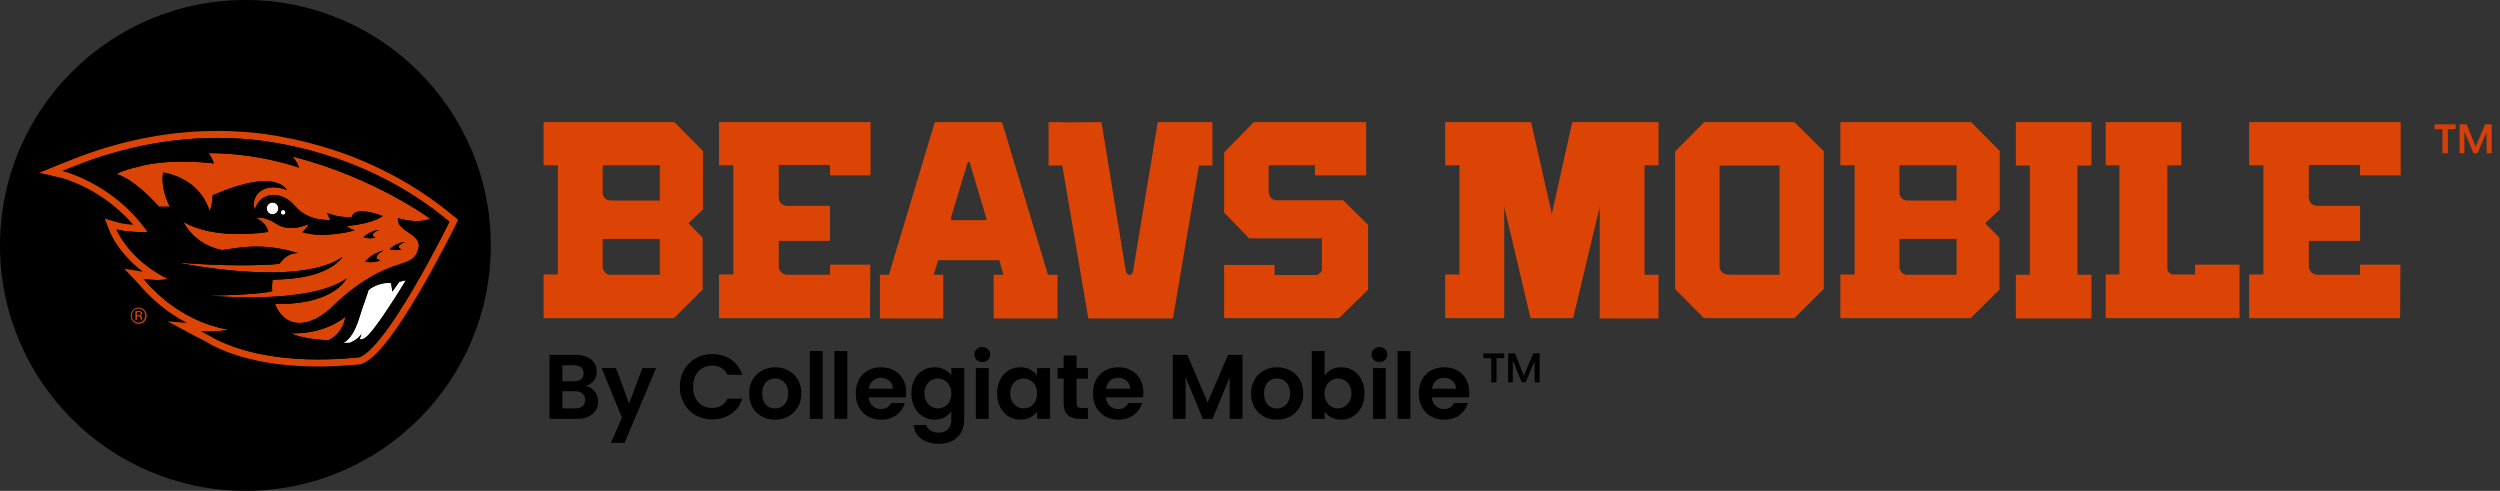
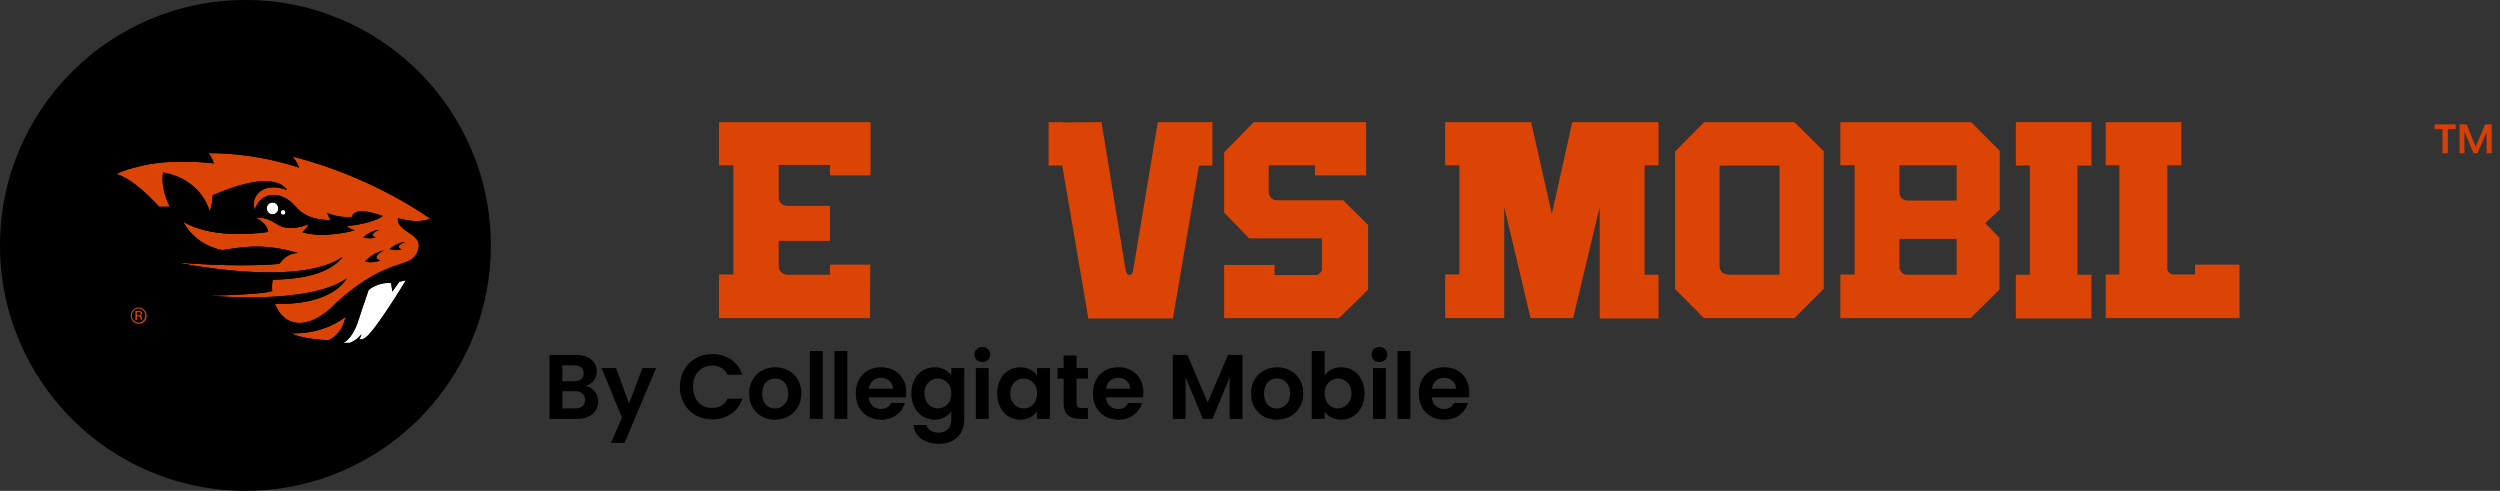
<svg xmlns="http://www.w3.org/2000/svg" fill="none" viewBox="0 0 382 75" height="75" width="382">
  <rect x="0" y="0" width="382" height="75" fill="#333333" stroke="none" />
-   <path fill="black" d="M226.675 54H229.847V54.73H228.669V58.42H227.864V54.73H226.675V54ZM235.254 54V58.42H234.497L234.473 55.196L233.115 58.42H232.527L231.157 55.083V58.42H230.436V54H231.493L232.839 57.425L234.281 54H235.254Z" />
  <path fill="black" d="M89.51 58.988C90.061 59.091 90.513 59.366 90.868 59.814C91.223 60.262 91.4 60.775 91.4 61.354C91.4 61.877 91.269 62.339 91.008 62.74C90.756 63.132 90.387 63.44 89.902 63.664C89.417 63.888 88.843 64 88.18 64H83.966V54.228H87.998C88.661 54.228 89.23 54.335 89.706 54.55C90.191 54.765 90.555 55.063 90.798 55.446C91.05 55.829 91.176 56.263 91.176 56.748C91.176 57.317 91.022 57.793 90.714 58.176C90.415 58.559 90.014 58.829 89.51 58.988ZM85.926 58.26H87.718C88.185 58.26 88.544 58.157 88.796 57.952C89.048 57.737 89.174 57.434 89.174 57.042C89.174 56.65 89.048 56.347 88.796 56.132C88.544 55.917 88.185 55.81 87.718 55.81H85.926V58.26ZM87.9 62.404C88.376 62.404 88.745 62.292 89.006 62.068C89.277 61.844 89.412 61.527 89.412 61.116C89.412 60.696 89.272 60.369 88.992 60.136C88.712 59.893 88.334 59.772 87.858 59.772H85.926V62.404H87.9ZM100.242 56.244L95.44 67.668H93.354L95.034 63.804L91.926 56.244H94.124L96.126 61.662L98.156 56.244H100.242ZM103.879 59.1C103.879 58.139 104.093 57.28 104.523 56.524C104.961 55.759 105.554 55.166 106.301 54.746C107.057 54.317 107.901 54.102 108.835 54.102C109.927 54.102 110.883 54.382 111.705 54.942C112.526 55.502 113.1 56.277 113.427 57.266H111.173C110.949 56.799 110.631 56.449 110.221 56.216C109.819 55.983 109.353 55.866 108.821 55.866C108.251 55.866 107.743 56.001 107.295 56.272C106.856 56.533 106.511 56.907 106.259 57.392C106.016 57.877 105.895 58.447 105.895 59.1C105.895 59.744 106.016 60.313 106.259 60.808C106.511 61.293 106.856 61.671 107.295 61.942C107.743 62.203 108.251 62.334 108.821 62.334C109.353 62.334 109.819 62.217 110.221 61.984C110.631 61.741 110.949 61.387 111.173 60.92H113.427C113.1 61.919 112.526 62.698 111.705 63.258C110.893 63.809 109.936 64.084 108.835 64.084C107.901 64.084 107.057 63.874 106.301 63.454C105.554 63.025 104.961 62.432 104.523 61.676C104.093 60.92 103.879 60.061 103.879 59.1ZM118.405 64.126C117.658 64.126 116.986 63.963 116.389 63.636C115.791 63.3 115.32 62.829 114.975 62.222C114.639 61.615 114.471 60.915 114.471 60.122C114.471 59.329 114.643 58.629 114.989 58.022C115.343 57.415 115.824 56.949 116.431 56.622C117.037 56.286 117.714 56.118 118.461 56.118C119.207 56.118 119.884 56.286 120.491 56.622C121.097 56.949 121.573 57.415 121.919 58.022C122.273 58.629 122.451 59.329 122.451 60.122C122.451 60.915 122.269 61.615 121.905 62.222C121.55 62.829 121.065 63.3 120.449 63.636C119.842 63.963 119.161 64.126 118.405 64.126ZM118.405 62.418C118.759 62.418 119.091 62.334 119.399 62.166C119.716 61.989 119.968 61.727 120.155 61.382C120.341 61.037 120.435 60.617 120.435 60.122C120.435 59.385 120.239 58.82 119.847 58.428C119.464 58.027 118.993 57.826 118.433 57.826C117.873 57.826 117.401 58.027 117.019 58.428C116.645 58.82 116.459 59.385 116.459 60.122C116.459 60.859 116.641 61.429 117.005 61.83C117.378 62.222 117.845 62.418 118.405 62.418ZM125.708 53.64V64H123.748V53.64H125.708ZM129.465 53.64V64H127.505V53.64H129.465ZM138.471 59.954C138.471 60.234 138.453 60.486 138.415 60.71H132.745C132.792 61.27 132.988 61.709 133.333 62.026C133.679 62.343 134.103 62.502 134.607 62.502C135.335 62.502 135.853 62.189 136.161 61.564H138.275C138.051 62.311 137.622 62.927 136.987 63.412C136.353 63.888 135.573 64.126 134.649 64.126C133.903 64.126 133.231 63.963 132.633 63.636C132.045 63.3 131.583 62.829 131.247 62.222C130.921 61.615 130.757 60.915 130.757 60.122C130.757 59.319 130.921 58.615 131.247 58.008C131.574 57.401 132.031 56.935 132.619 56.608C133.207 56.281 133.884 56.118 134.649 56.118C135.387 56.118 136.045 56.277 136.623 56.594C137.211 56.911 137.664 57.364 137.981 57.952C138.308 58.531 138.471 59.198 138.471 59.954ZM136.441 59.394C136.432 58.89 136.25 58.489 135.895 58.19C135.541 57.882 135.107 57.728 134.593 57.728C134.108 57.728 133.697 57.877 133.361 58.176C133.035 58.465 132.834 58.871 132.759 59.394H136.441ZM142.8 56.118C143.379 56.118 143.887 56.235 144.326 56.468C144.765 56.692 145.11 56.986 145.362 57.35V56.244H147.336V64.056C147.336 64.775 147.191 65.414 146.902 65.974C146.613 66.543 146.179 66.991 145.6 67.318C145.021 67.654 144.321 67.822 143.5 67.822C142.399 67.822 141.493 67.565 140.784 67.052C140.084 66.539 139.687 65.839 139.594 64.952H141.54C141.643 65.307 141.862 65.587 142.198 65.792C142.543 66.007 142.959 66.114 143.444 66.114C144.013 66.114 144.475 65.941 144.83 65.596C145.185 65.26 145.362 64.747 145.362 64.056V62.852C145.11 63.216 144.76 63.519 144.312 63.762C143.873 64.005 143.369 64.126 142.8 64.126C142.147 64.126 141.549 63.958 141.008 63.622C140.467 63.286 140.037 62.815 139.72 62.208C139.412 61.592 139.258 60.887 139.258 60.094C139.258 59.31 139.412 58.615 139.72 58.008C140.037 57.401 140.462 56.935 140.994 56.608C141.535 56.281 142.137 56.118 142.8 56.118ZM145.362 60.122C145.362 59.646 145.269 59.24 145.082 58.904C144.895 58.559 144.643 58.297 144.326 58.12C144.009 57.933 143.668 57.84 143.304 57.84C142.94 57.84 142.604 57.929 142.296 58.106C141.988 58.283 141.736 58.545 141.54 58.89C141.353 59.226 141.26 59.627 141.26 60.094C141.26 60.561 141.353 60.971 141.54 61.326C141.736 61.671 141.988 61.937 142.296 62.124C142.613 62.311 142.949 62.404 143.304 62.404C143.668 62.404 144.009 62.315 144.326 62.138C144.643 61.951 144.895 61.69 145.082 61.354C145.269 61.009 145.362 60.598 145.362 60.122ZM150.104 55.32C149.759 55.32 149.47 55.213 149.236 54.998C149.012 54.774 148.9 54.499 148.9 54.172C148.9 53.845 149.012 53.575 149.236 53.36C149.47 53.136 149.759 53.024 150.104 53.024C150.45 53.024 150.734 53.136 150.958 53.36C151.192 53.575 151.308 53.845 151.308 54.172C151.308 54.499 151.192 54.774 150.958 54.998C150.734 55.213 150.45 55.32 150.104 55.32ZM151.07 56.244V64H149.11V56.244H151.07ZM152.363 60.094C152.363 59.31 152.517 58.615 152.825 58.008C153.142 57.401 153.567 56.935 154.099 56.608C154.64 56.281 155.242 56.118 155.905 56.118C156.483 56.118 156.987 56.235 157.417 56.468C157.855 56.701 158.205 56.995 158.467 57.35V56.244H160.441V64H158.467V62.866C158.215 63.23 157.865 63.533 157.417 63.776C156.978 64.009 156.469 64.126 155.891 64.126C155.237 64.126 154.64 63.958 154.099 63.622C153.567 63.286 153.142 62.815 152.825 62.208C152.517 61.592 152.363 60.887 152.363 60.094ZM158.467 60.122C158.467 59.646 158.373 59.24 158.187 58.904C158 58.559 157.748 58.297 157.431 58.12C157.113 57.933 156.773 57.84 156.409 57.84C156.045 57.84 155.709 57.929 155.401 58.106C155.093 58.283 154.841 58.545 154.645 58.89C154.458 59.226 154.365 59.627 154.365 60.094C154.365 60.561 154.458 60.971 154.645 61.326C154.841 61.671 155.093 61.937 155.401 62.124C155.718 62.311 156.054 62.404 156.409 62.404C156.773 62.404 157.113 62.315 157.431 62.138C157.748 61.951 158 61.69 158.187 61.354C158.373 61.009 158.467 60.598 158.467 60.122ZM164.497 57.854V61.606C164.497 61.867 164.558 62.059 164.679 62.18C164.81 62.292 165.024 62.348 165.323 62.348H166.233V64H165.001C163.349 64 162.523 63.197 162.523 61.592V57.854H161.599V56.244H162.523V54.326H164.497V56.244H166.233V57.854H164.497ZM174.713 59.954C174.713 60.234 174.694 60.486 174.657 60.71H168.987C169.033 61.27 169.229 61.709 169.575 62.026C169.92 62.343 170.345 62.502 170.849 62.502C171.577 62.502 172.095 62.189 172.403 61.564H174.517C174.293 62.311 173.863 62.927 173.229 63.412C172.594 63.888 171.815 64.126 170.891 64.126C170.144 64.126 169.472 63.963 168.875 63.636C168.287 63.3 167.825 62.829 167.489 62.222C167.162 61.615 166.999 60.915 166.999 60.122C166.999 59.319 167.162 58.615 167.489 58.008C167.815 57.401 168.273 56.935 168.861 56.608C169.449 56.281 170.125 56.118 170.891 56.118C171.628 56.118 172.286 56.277 172.865 56.594C173.453 56.911 173.905 57.364 174.223 57.952C174.549 58.531 174.713 59.198 174.713 59.954ZM172.683 59.394C172.673 58.89 172.491 58.489 172.137 58.19C171.782 57.882 171.348 57.728 170.835 57.728C170.349 57.728 169.939 57.877 169.603 58.176C169.276 58.465 169.075 58.871 169.001 59.394H172.683ZM189.853 54.228V64H187.893V57.644L185.275 64H183.791L181.159 57.644V64H179.199V54.228H181.425L184.533 61.494L187.641 54.228H189.853ZM195.095 64.126C194.348 64.126 193.676 63.963 193.079 63.636C192.482 63.3 192.01 62.829 191.665 62.222C191.329 61.615 191.161 60.915 191.161 60.122C191.161 59.329 191.334 58.629 191.679 58.022C192.034 57.415 192.514 56.949 193.121 56.622C193.728 56.286 194.404 56.118 195.151 56.118C195.898 56.118 196.574 56.286 197.181 56.622C197.788 56.949 198.264 57.415 198.609 58.022C198.964 58.629 199.141 59.329 199.141 60.122C199.141 60.915 198.959 61.615 198.595 62.222C198.24 62.829 197.755 63.3 197.139 63.636C196.532 63.963 195.851 64.126 195.095 64.126ZM195.095 62.418C195.45 62.418 195.781 62.334 196.089 62.166C196.406 61.989 196.658 61.727 196.845 61.382C197.032 61.037 197.125 60.617 197.125 60.122C197.125 59.385 196.929 58.82 196.537 58.428C196.154 58.027 195.683 57.826 195.123 57.826C194.563 57.826 194.092 58.027 193.709 58.428C193.336 58.82 193.149 59.385 193.149 60.122C193.149 60.859 193.331 61.429 193.695 61.83C194.068 62.222 194.535 62.418 195.095 62.418ZM202.399 57.378C202.651 57.005 202.996 56.701 203.435 56.468C203.883 56.235 204.392 56.118 204.961 56.118C205.624 56.118 206.221 56.281 206.753 56.608C207.294 56.935 207.719 57.401 208.027 58.008C208.344 58.605 208.503 59.301 208.503 60.094C208.503 60.887 208.344 61.592 208.027 62.208C207.719 62.815 207.294 63.286 206.753 63.622C206.221 63.958 205.624 64.126 204.961 64.126C204.382 64.126 203.874 64.014 203.435 63.79C203.006 63.557 202.66 63.258 202.399 62.894V64H200.439V53.64H202.399V57.378ZM206.501 60.094C206.501 59.627 206.403 59.226 206.207 58.89C206.02 58.545 205.768 58.283 205.451 58.106C205.143 57.929 204.807 57.84 204.443 57.84C204.088 57.84 203.752 57.933 203.435 58.12C203.127 58.297 202.875 58.559 202.679 58.904C202.492 59.249 202.399 59.655 202.399 60.122C202.399 60.589 202.492 60.995 202.679 61.34C202.875 61.685 203.127 61.951 203.435 62.138C203.752 62.315 204.088 62.404 204.443 62.404C204.807 62.404 205.143 62.311 205.451 62.124C205.768 61.937 206.02 61.671 206.207 61.326C206.403 60.981 206.501 60.57 206.501 60.094ZM210.781 55.32C210.436 55.32 210.147 55.213 209.913 54.998C209.689 54.774 209.577 54.499 209.577 54.172C209.577 53.845 209.689 53.575 209.913 53.36C210.147 53.136 210.436 53.024 210.781 53.024C211.127 53.024 211.411 53.136 211.635 53.36C211.869 53.575 211.985 53.845 211.985 54.172C211.985 54.499 211.869 54.774 211.635 54.998C211.411 55.213 211.127 55.32 210.781 55.32ZM211.747 56.244V64H209.787V56.244H211.747ZM215.504 53.64V64H213.544V53.64H215.504ZM224.51 59.954C224.51 60.234 224.491 60.486 224.454 60.71H218.784C218.831 61.27 219.027 61.709 219.372 62.026C219.717 62.343 220.142 62.502 220.646 62.502C221.374 62.502 221.892 62.189 222.2 61.564H224.314C224.09 62.311 223.661 62.927 223.026 63.412C222.391 63.888 221.612 64.126 220.688 64.126C219.941 64.126 219.269 63.963 218.672 63.636C218.084 63.3 217.622 62.829 217.286 62.222C216.959 61.615 216.796 60.915 216.796 60.122C216.796 59.319 216.959 58.615 217.286 58.008C217.613 57.401 218.07 56.935 218.658 56.608C219.246 56.281 219.923 56.118 220.688 56.118C221.425 56.118 222.083 56.277 222.662 56.594C223.25 56.911 223.703 57.364 224.02 57.952C224.347 58.531 224.51 59.198 224.51 59.954ZM222.48 59.394C222.471 58.89 222.289 58.489 221.934 58.19C221.579 57.882 221.145 57.728 220.632 57.728C220.147 57.728 219.736 57.877 219.4 58.176C219.073 58.465 218.873 58.871 218.798 59.394H222.48Z" />
  <path fill="#D73F09" d="M372 19H375.229V19.73H374.03V23.42H373.211V19.73H372V19ZM380.733 19V23.42H379.963L379.938 20.196L378.556 23.42H377.957L376.562 20.083V23.42H375.828V19H376.905L378.275 22.425L379.742 19H380.733Z" />
  <circle fill="black" r="37.5" cy="37.5" cx="37.5" />
  <path fill="white" d="M41.512 30.949C41.027 31.023 40.693 31.487 40.765 31.981C40.839 32.476 41.289 32.818 41.775 32.743C42.259 32.671 42.594 32.209 42.521 31.713C42.448 31.218 41.996 30.877 41.511 30.951L41.512 30.949Z" />
  <path fill="white" d="M43.21 32.088C43.011 32.119 42.873 32.308 42.902 32.512C42.932 32.715 43.118 32.857 43.318 32.826C43.519 32.794 43.655 32.606 43.625 32.403C43.594 32.198 43.41 32.057 43.208 32.088H43.21Z" />
  <path fill="white" d="M61.008 43.057L59.948 44.559L59.774 43.264C57.764 43.04 56.324 44.304 56.324 44.304L55.682 46.194C55.682 46.194 55.232 47.432 54.934 48.438C54.042 51.464 52.865 52.21 52.409 52.391H53.419C53.861 52.219 54.716 51.81 55.22 51.048C55.22 51.048 55.108 51.501 54.916 51.852H55.404C55.567 51.765 55.722 51.67 55.862 51.569C57.449 50.422 62.028 42.819 62.028 42.819L61.008 43.056V43.057Z" />
-   <path fill="#DC4405" d="M69.343 33.041C66.726 30.864 63.899 28.924 60.943 27.274C59.253 26.338 57.498 25.475 55.723 24.71C51.001 22.686 45.891 21.266 40.537 20.485C38.106 20.163 35.644 20 33.203 20C26.32 20 19.345 21.284 12.468 23.818C11.743 24.086 11.018 24.366 10.316 24.651C9.943 24.795 9.551 24.949 9.157 25.109L6 26.396L9.315 27.163C9.325 27.166 10.556 27.46 12.329 28.284C14.571 29.325 17.639 31.185 20.356 34.342C19.77 34.305 19.082 34.237 18.478 34.109C18.338 34.078 18.201 34.045 18.069 34.008L16.01 33.42L16.806 35.447C16.821 35.483 16.95 35.806 17.232 36.317C17.915 37.557 19.302 39.588 21.819 41.508L18.998 41.068L21.164 43.362C21.209 43.409 21.274 43.484 21.361 43.583C21.451 43.687 21.561 43.813 21.69 43.959C23.256 45.712 25.531 47.775 28.562 49.344L25.592 49.092L30.224 51.565C30.531 51.729 30.852 51.891 31.208 52.063L31.234 52.076C33.618 53.555 39.015 56 48.614 56C50.43 56 52.335 55.91 54.279 55.733L54.414 55.719L54.544 55.707L54.647 55.697L54.923 55.67H55.047L55.214 55.613C55.278 55.59 55.345 55.564 55.411 55.537C56.953 54.898 58.955 52.685 61.523 48.77C64.916 43.603 68.327 36.938 69.291 35.018C69.503 34.596 69.62 34.359 69.62 34.359L70 33.586L69.343 33.039V33.041ZM68.352 34.528C67.318 36.586 63.977 43.099 60.648 48.171C58.578 51.323 56.513 53.919 55.007 54.541C54.963 54.559 54.919 54.577 54.875 54.593H54.872C54.729 54.608 54.586 54.62 54.444 54.633C54.357 54.642 54.27 54.651 54.185 54.659C52.184 54.842 50.33 54.922 48.614 54.922C39.03 54.922 33.788 52.409 31.741 51.13C31.714 51.116 31.688 51.103 31.66 51.09C31.343 50.935 31.027 50.776 30.715 50.61C30.812 50.617 30.91 50.625 31.006 50.631C31.314 50.649 31.614 50.657 31.901 50.657C32.203 50.657 32.49 50.648 32.762 50.634C34.025 50.567 34.896 50.379 34.896 50.379C34.869 50.373 34.844 50.368 34.817 50.363C28.09 49.126 23.958 44.898 22.472 43.232C22.203 42.931 22.019 42.713 21.924 42.613C22.684 42.731 23.354 42.775 23.912 42.78C23.954 42.78 23.999 42.78 24.04 42.78C24.178 42.78 24.308 42.777 24.432 42.773C24.715 42.765 24.953 42.746 25.146 42.725C25.502 42.688 25.698 42.647 25.698 42.647C21.09 40.368 18.934 37.206 18.153 35.785C17.897 35.32 17.787 35.043 17.787 35.043C17.939 35.086 18.101 35.126 18.266 35.161C19.102 35.339 20.069 35.411 20.795 35.441C21.186 35.462 21.568 35.471 21.925 35.471C22.157 35.471 22.376 35.467 22.581 35.462C19.434 31.011 15.488 28.562 12.767 27.298C10.856 26.411 9.549 26.11 9.549 26.11C9.937 25.952 10.324 25.799 10.708 25.651C11.418 25.363 12.125 25.09 12.827 24.831C20.165 22.127 27.004 21.077 33.204 21.077C35.706 21.077 38.106 21.248 40.39 21.55C45.189 22.249 50.26 23.534 55.315 25.701C57.207 26.518 58.92 27.377 60.44 28.218C63.239 29.781 66.002 31.648 68.679 33.875C68.679 33.875 68.564 34.108 68.353 34.525L68.352 34.528Z" />
  <path fill="#DC4405" d="M44.469 50.913C46.464 51.928 50.206 51.976 50.206 51.976C52.499 50.886 52.773 48.425 52.773 48.425C49.038 51.306 44.469 50.912 44.469 50.912V50.913Z" />
  <path fill="#DC4405" d="M65.718 33.419C65.718 33.419 57.245 27.113 44.663 23.904C45.31 24.524 45.696 25.627 45.696 25.627C45.696 25.627 39.621 23.379 31.848 23.398C32.372 23.994 32.641 24.841 32.679 24.969C32.443 24.939 27.383 24.313 22.931 25.073C22.931 25.073 22.412 25.154 21.709 25.324C21.705 25.324 21.701 25.325 21.697 25.326C21.5 25.374 21.291 25.427 21.076 25.49C20.195 25.68 18.821 26.038 17.784 26.596C17.784 26.596 20.172 27.022 24.306 31.588H25.951C25.465 30.626 24.531 28.421 24.93 26.359C25.199 26.409 25.396 26.446 25.482 26.461C27.198 26.846 30.704 28.127 32.048 32.265C32.048 32.265 32.485 31.268 32.497 29.82C37.225 27.823 42.024 26.57 43.87 29.034C40.29 27.7 38.19 29.85 38.943 32.1C39.552 29.466 42.841 28.81 45.159 31.557C47.157 33.923 50.537 33.606 50.537 33.606C50.537 33.606 50.135 33.082 50.004 32.519C50.004 32.519 51.746 33.371 53.802 33.132C53.802 33.132 53.758 31.309 58.486 33.001C58.486 33.001 57.303 34.097 52.99 34.553C52.99 34.553 53.448 34.965 54.206 35.207C54.206 35.207 49.474 36.539 46.181 35.467C46.181 35.467 46.981 34.811 47.145 34.226C47.145 34.226 44.387 35.638 42.24 34.214C40.31 32.932 39.168 33.335 39.168 33.335C39.168 33.335 40.757 34.013 40.989 35.434C40.989 35.434 32.854 36.826 28.02 33.885C28.02 33.885 29.476 37.301 33.947 38.214C36.398 37.876 39.992 36.99 45.514 38.664C43.834 38.707 43.097 39.833 42.666 40.322C40.051 40.579 34.24 40.7 27.131 40.121C27.131 40.121 45.475 44.011 52.347 39.263C49.842 42.547 43.779 42.697 41.672 42.733C41.548 43.147 41.539 44.373 41.605 44.48C40.346 44.895 35.239 45.133 32.033 45.168C32.033 45.168 47.105 46.671 52.973 42.543C52.349 43.656 49.81 46.597 42.011 46.443C43.377 49.936 47.061 50.757 51.418 46.233C59.903 38.526 63.134 41.581 63.961 37.834C64.433 35.702 60.548 35.42 60.8 33.322C60.8 33.322 63.618 34.289 65.718 33.42V33.419ZM57.941 35.122C57.169 35.428 56.448 35.948 57.395 36.307C56.229 36.575 55.539 36.238 55.539 36.238C56.667 35.185 57.942 35.122 57.942 35.122H57.941ZM58.149 39.81C56.727 40.287 55.808 39.955 55.808 39.955C57.059 38.505 58.648 38.27 58.648 38.27C57.729 38.746 56.904 39.483 58.148 39.81H58.149ZM61.894 36.968C61.145 37.264 60.445 37.769 61.363 38.118C60.232 38.377 59.563 38.051 59.563 38.051C60.657 37.027 61.894 36.968 61.894 36.968Z" />
  <path fill="black" d="M61.363 38.117C60.445 37.77 61.146 37.264 61.894 36.968C61.894 36.968 60.657 37.027 59.563 38.051C59.563 38.051 60.232 38.376 61.363 38.117Z" />
  <path fill="black" d="M57.395 36.307C56.448 35.947 57.169 35.428 57.941 35.121C57.941 35.121 56.667 35.184 55.538 36.238C55.538 36.238 56.228 36.574 57.394 36.307H57.395Z" />
  <path fill="black" d="M58.648 38.27C58.648 38.27 57.059 38.506 55.808 39.955C55.808 39.955 56.727 40.287 58.149 39.81C56.905 39.482 57.729 38.746 58.65 38.27H58.648Z" />
  <path fill="black" d="M60.438 28.22C58.918 27.379 57.204 26.52 55.313 25.703C50.258 23.536 45.188 22.251 40.388 21.552C38.104 21.249 35.704 21.079 33.202 21.079C27.002 21.079 20.163 22.13 12.825 24.833C12.122 25.092 11.416 25.365 10.705 25.654C10.322 25.801 9.934 25.954 9.547 26.112C9.547 26.112 10.855 26.414 12.765 27.3C15.485 28.563 19.431 31.013 22.579 35.464C22.374 35.469 22.154 35.473 21.923 35.473C21.566 35.473 21.183 35.464 20.792 35.443C20.066 35.413 19.1 35.341 18.264 35.163C18.098 35.128 17.937 35.089 17.785 35.045C17.785 35.045 17.893 35.324 18.15 35.787C18.932 37.208 21.088 40.37 25.695 42.648C25.695 42.648 25.5 42.69 25.144 42.727C24.951 42.747 24.712 42.766 24.43 42.776C24.306 42.78 24.175 42.782 24.038 42.782C23.996 42.782 23.952 42.782 23.91 42.782C23.352 42.776 22.682 42.732 21.922 42.615C22.017 42.716 22.2 42.933 22.469 43.234C23.956 44.9 28.088 49.128 34.815 50.365C34.842 50.369 34.866 50.375 34.894 50.381C34.894 50.381 34.022 50.57 32.759 50.636C32.489 50.65 32.201 50.659 31.899 50.659C31.597 50.659 31.313 50.651 31.004 50.633C30.907 50.627 30.81 50.62 30.713 50.612C31.026 50.778 31.34 50.937 31.658 51.092C31.686 51.105 31.712 51.118 31.739 51.132C33.786 52.411 39.029 54.924 48.612 54.924C50.328 54.924 52.182 54.842 54.182 54.661C54.268 54.653 54.356 54.644 54.442 54.635C54.585 54.622 54.726 54.609 54.87 54.595H54.872C54.917 54.579 54.96 54.562 55.005 54.543C56.51 53.921 58.575 51.325 60.645 48.173C63.975 43.1 67.316 36.587 68.35 34.53C68.56 34.111 68.675 33.879 68.675 33.879C65.998 31.652 63.236 29.785 60.437 28.223L60.438 28.22ZM50.207 51.976C50.207 51.976 46.465 51.927 44.469 50.913C44.469 50.913 49.038 51.307 52.773 48.426C52.773 48.426 52.499 50.885 50.207 51.977V51.976ZM55.862 51.569C55.723 51.669 55.569 51.765 55.404 51.853H54.916C55.109 51.502 55.22 51.048 55.22 51.048C54.714 51.811 53.86 52.22 53.419 52.391H52.409C52.864 52.21 54.041 51.465 54.934 48.438C55.232 47.432 55.682 46.194 55.682 46.194L56.324 44.305C56.324 44.305 57.764 43.04 59.774 43.265L59.948 44.56L61.008 43.058L62.028 42.821C62.028 42.821 57.449 50.423 55.862 51.571V51.569ZM63.962 37.831C63.134 41.578 59.903 38.523 51.418 46.23C47.062 50.754 43.377 49.933 42.011 46.44C49.809 46.593 52.348 43.652 52.973 42.54C47.105 46.67 32.033 45.165 32.033 45.165C35.24 45.129 40.347 44.891 41.605 44.477C41.54 44.37 41.548 43.144 41.672 42.73C43.778 42.694 49.843 42.545 52.347 39.26C45.475 44.007 27.131 40.119 27.131 40.119C34.241 40.697 40.051 40.576 42.667 40.319C43.097 39.83 43.834 38.704 45.514 38.661C39.992 36.989 36.398 37.874 33.948 38.211C29.478 37.298 28.02 33.882 28.02 33.882C32.855 36.825 40.99 35.431 40.99 35.431C40.757 34.01 39.168 33.332 39.168 33.332C39.168 33.332 40.31 32.929 42.241 34.211C44.387 35.635 47.145 34.223 47.145 34.223C46.982 34.807 46.181 35.464 46.181 35.464C49.474 36.536 54.206 35.204 54.206 35.204C53.45 34.962 52.99 34.55 52.99 34.55C57.303 34.094 58.487 32.998 58.487 32.998C53.759 31.306 53.802 33.129 53.802 33.129C51.746 33.368 50.004 32.516 50.004 32.516C50.136 33.08 50.538 33.603 50.538 33.603C50.538 33.603 47.158 33.92 45.159 31.554C42.84 28.808 39.553 29.463 38.944 32.097C38.191 29.847 40.29 27.697 43.871 29.031C42.026 26.567 37.225 27.82 32.497 29.817C32.487 31.265 32.049 32.263 32.049 32.263C30.703 28.124 27.199 26.844 25.482 26.458C25.396 26.443 25.2 26.407 24.931 26.356C24.531 28.419 25.465 30.625 25.951 31.585H24.307C20.172 27.018 17.785 26.593 17.785 26.593C18.821 26.035 20.194 25.677 21.076 25.487C21.292 25.424 21.501 25.371 21.697 25.323C21.701 25.323 21.706 25.321 21.709 25.321C22.413 25.151 22.931 25.071 22.931 25.071C27.382 24.311 32.443 24.936 32.68 24.966C32.641 24.838 32.372 23.991 31.848 23.395C39.62 23.377 45.696 25.624 45.696 25.624C45.696 25.624 45.31 24.521 44.663 23.901C57.245 27.11 65.718 33.416 65.718 33.416C63.618 34.285 60.801 33.317 60.801 33.317C60.549 35.416 64.435 35.698 63.962 37.83V37.831ZM41.512 30.949C41.996 30.875 42.448 31.216 42.522 31.712C42.594 32.207 42.26 32.669 41.776 32.742C41.291 32.816 40.84 32.474 40.767 31.979C40.693 31.485 41.027 31.021 41.513 30.948L41.512 30.949ZM42.902 32.511C42.873 32.307 43.009 32.117 43.21 32.087C43.41 32.057 43.594 32.197 43.626 32.402C43.656 32.605 43.518 32.795 43.319 32.826C43.119 32.856 42.933 32.715 42.903 32.511H42.902Z" />
  <path fill="#DC4405" d="M21.904 48.969C21.694 49.183 21.464 49.29 21.171 49.29C20.877 49.29 20.647 49.183 20.437 48.969C20.228 48.755 20.144 48.52 20.144 48.22C20.144 47.92 20.248 47.685 20.437 47.471C20.647 47.257 20.877 47.15 21.171 47.15C21.464 47.15 21.694 47.257 21.904 47.471C22.113 47.685 22.197 47.92 22.197 48.22C22.197 48.52 22.093 48.755 21.904 48.969ZM21.171 47C20.835 47 20.563 47.128 20.332 47.364C20.102 47.599 19.976 47.899 19.976 48.241C19.976 48.584 20.102 48.862 20.332 49.119C20.563 49.354 20.856 49.483 21.192 49.483C21.527 49.483 21.82 49.354 22.051 49.119C22.281 48.883 22.407 48.584 22.407 48.241C22.407 47.899 22.281 47.621 22.051 47.364C21.82 47.128 21.527 47 21.192 47" />
  <path fill="#DC4405" d="M21.359 48.156C21.317 48.156 21.233 48.177 21.128 48.177H20.919V47.685H21.128C21.254 47.685 21.359 47.685 21.422 47.728C21.485 47.771 21.505 47.835 21.505 47.92C21.505 48.006 21.463 48.092 21.359 48.135M21.715 47.92C21.715 47.749 21.652 47.642 21.505 47.578C21.422 47.535 21.317 47.535 21.149 47.535H20.688V48.884H20.919V48.349H21.107C21.233 48.349 21.317 48.349 21.359 48.391C21.443 48.434 21.485 48.541 21.485 48.691V48.841H21.694C21.694 48.819 21.694 48.798 21.694 48.755C21.694 48.712 21.694 48.691 21.694 48.648V48.541C21.694 48.477 21.673 48.413 21.631 48.327C21.589 48.263 21.505 48.22 21.401 48.199C21.485 48.199 21.547 48.156 21.589 48.135C21.673 48.07 21.715 47.985 21.715 47.878" />
-   <path fill="#DC4405" d="M360.617 40.441H366.78L366.737 48.615H343.67V41.939H345.852V25.249H343.67V18.658H366.822V26.789H360.617V25.206H352.785V30.299C352.871 30.983 353.299 31.369 354.026 31.454H360.617V36.804H352.785V40.784C352.871 41.468 353.299 41.854 353.984 41.982H360.617V40.441Z" />
  <path fill="#DC4405" d="M342.205 48.615H321.749V41.939H323.846V25.249H321.749V18.658H333.303V25.249H331.164V41.212C331.335 41.64 331.592 41.854 331.934 41.939H335.4V40.441H342.205V48.615Z" />
  <path fill="#DC4405" d="M319.574 18.658V25.292H317.434V41.982H319.574V48.658H308.019V41.982H310.158V25.292H308.019V18.658H319.574Z" />
  <path fill="#DC4405" d="M305.516 36.333V44.25L301.108 48.615H281.208V41.939H283.39V25.249H281.208V18.658H301.193L305.559 23.066V32.011L303.333 34.108L305.516 36.333ZM291.564 30.641H298.968V25.249H290.238V29.614C290.409 30.299 290.837 30.641 291.564 30.641ZM291.179 41.982H298.968V36.504H290.238V40.998C290.409 41.511 290.708 41.854 291.179 41.982Z" />
  <path fill="#DC4405" d="M274.182 18.658L278.676 23.109V44.122L274.182 48.615H260.359L255.951 44.165V23.152L260.402 18.658H274.182ZM271.914 41.982V41.939V25.292H262.755V40.784C262.841 41.554 263.355 41.982 264.425 41.982H271.914Z" />
  <path fill="#DC4405" d="M240.373 48.615H233.868L229.845 31.583V48.615H220.815V41.939H222.998V25.249H220.815V18.658H233.954L237.12 32.695L240.245 18.658H253.426V25.249H251.286V41.982H253.426V48.658H244.439V31.583L240.373 48.615Z" />
  <path fill="#DC4405" d="M193.854 29.357C193.94 30.085 194.325 30.513 194.967 30.598H205.238L209.047 34.364V44.25L204.596 48.615H187.05V40.484H194.753V42.025H201.215C201.6 41.854 201.857 41.597 201.985 41.297V36.419H190.859L187.05 32.481V23.28L191.586 18.658H208.747V26.789H200.916V25.249H193.854V29.357Z" />
  <path fill="#DC4405" d="M176.909 18.658H185.254V25.292H183.2L179.22 48.658H166.296L162.316 25.292H160.219V18.658H162.401V18.701L168.307 18.658L172.03 41.511C172.201 41.854 172.373 42.025 172.587 42.025C172.758 42.025 172.929 41.896 173.1 41.597L176.909 18.658Z" />
-   <path fill="#DC4405" d="M160.129 41.982H161.584V48.658H151.827V41.982H153.324L152.683 39.757H143.353L142.668 41.982H144.123V48.658H134.451V41.982H135.821L142.839 18.658H153.11L160.129 41.982ZM145.407 33.637H150.799L148.146 24.735H147.889C146.263 30.042 145.407 32.867 145.322 33.209C145.279 33.38 145.279 33.466 145.322 33.508C145.322 33.594 145.364 33.637 145.407 33.637Z" />
  <path fill="#DC4405" d="M126.819 40.441H132.981L132.939 48.615H109.871V41.939H112.054V25.249H109.871V18.658H133.024V26.789H126.819V25.206H118.987V30.299C119.073 30.983 119.501 31.369 120.228 31.454H126.819V36.804H118.987V40.784C119.073 41.468 119.501 41.854 120.185 41.982H126.819V40.441Z" />
-   <path fill="#DC4405" d="M107.369 36.333V44.25L102.961 48.615H83.061V41.939H85.243V25.249H83.061V18.658H103.046L107.411 23.066V32.011L105.186 34.108L107.369 36.333ZM93.417 30.641H100.821V25.249H92.09V29.614C92.262 30.299 92.69 30.641 93.417 30.641ZM93.032 41.982H100.821V36.504H92.09V40.998C92.262 41.511 92.561 41.854 93.032 41.982Z" />
</svg>